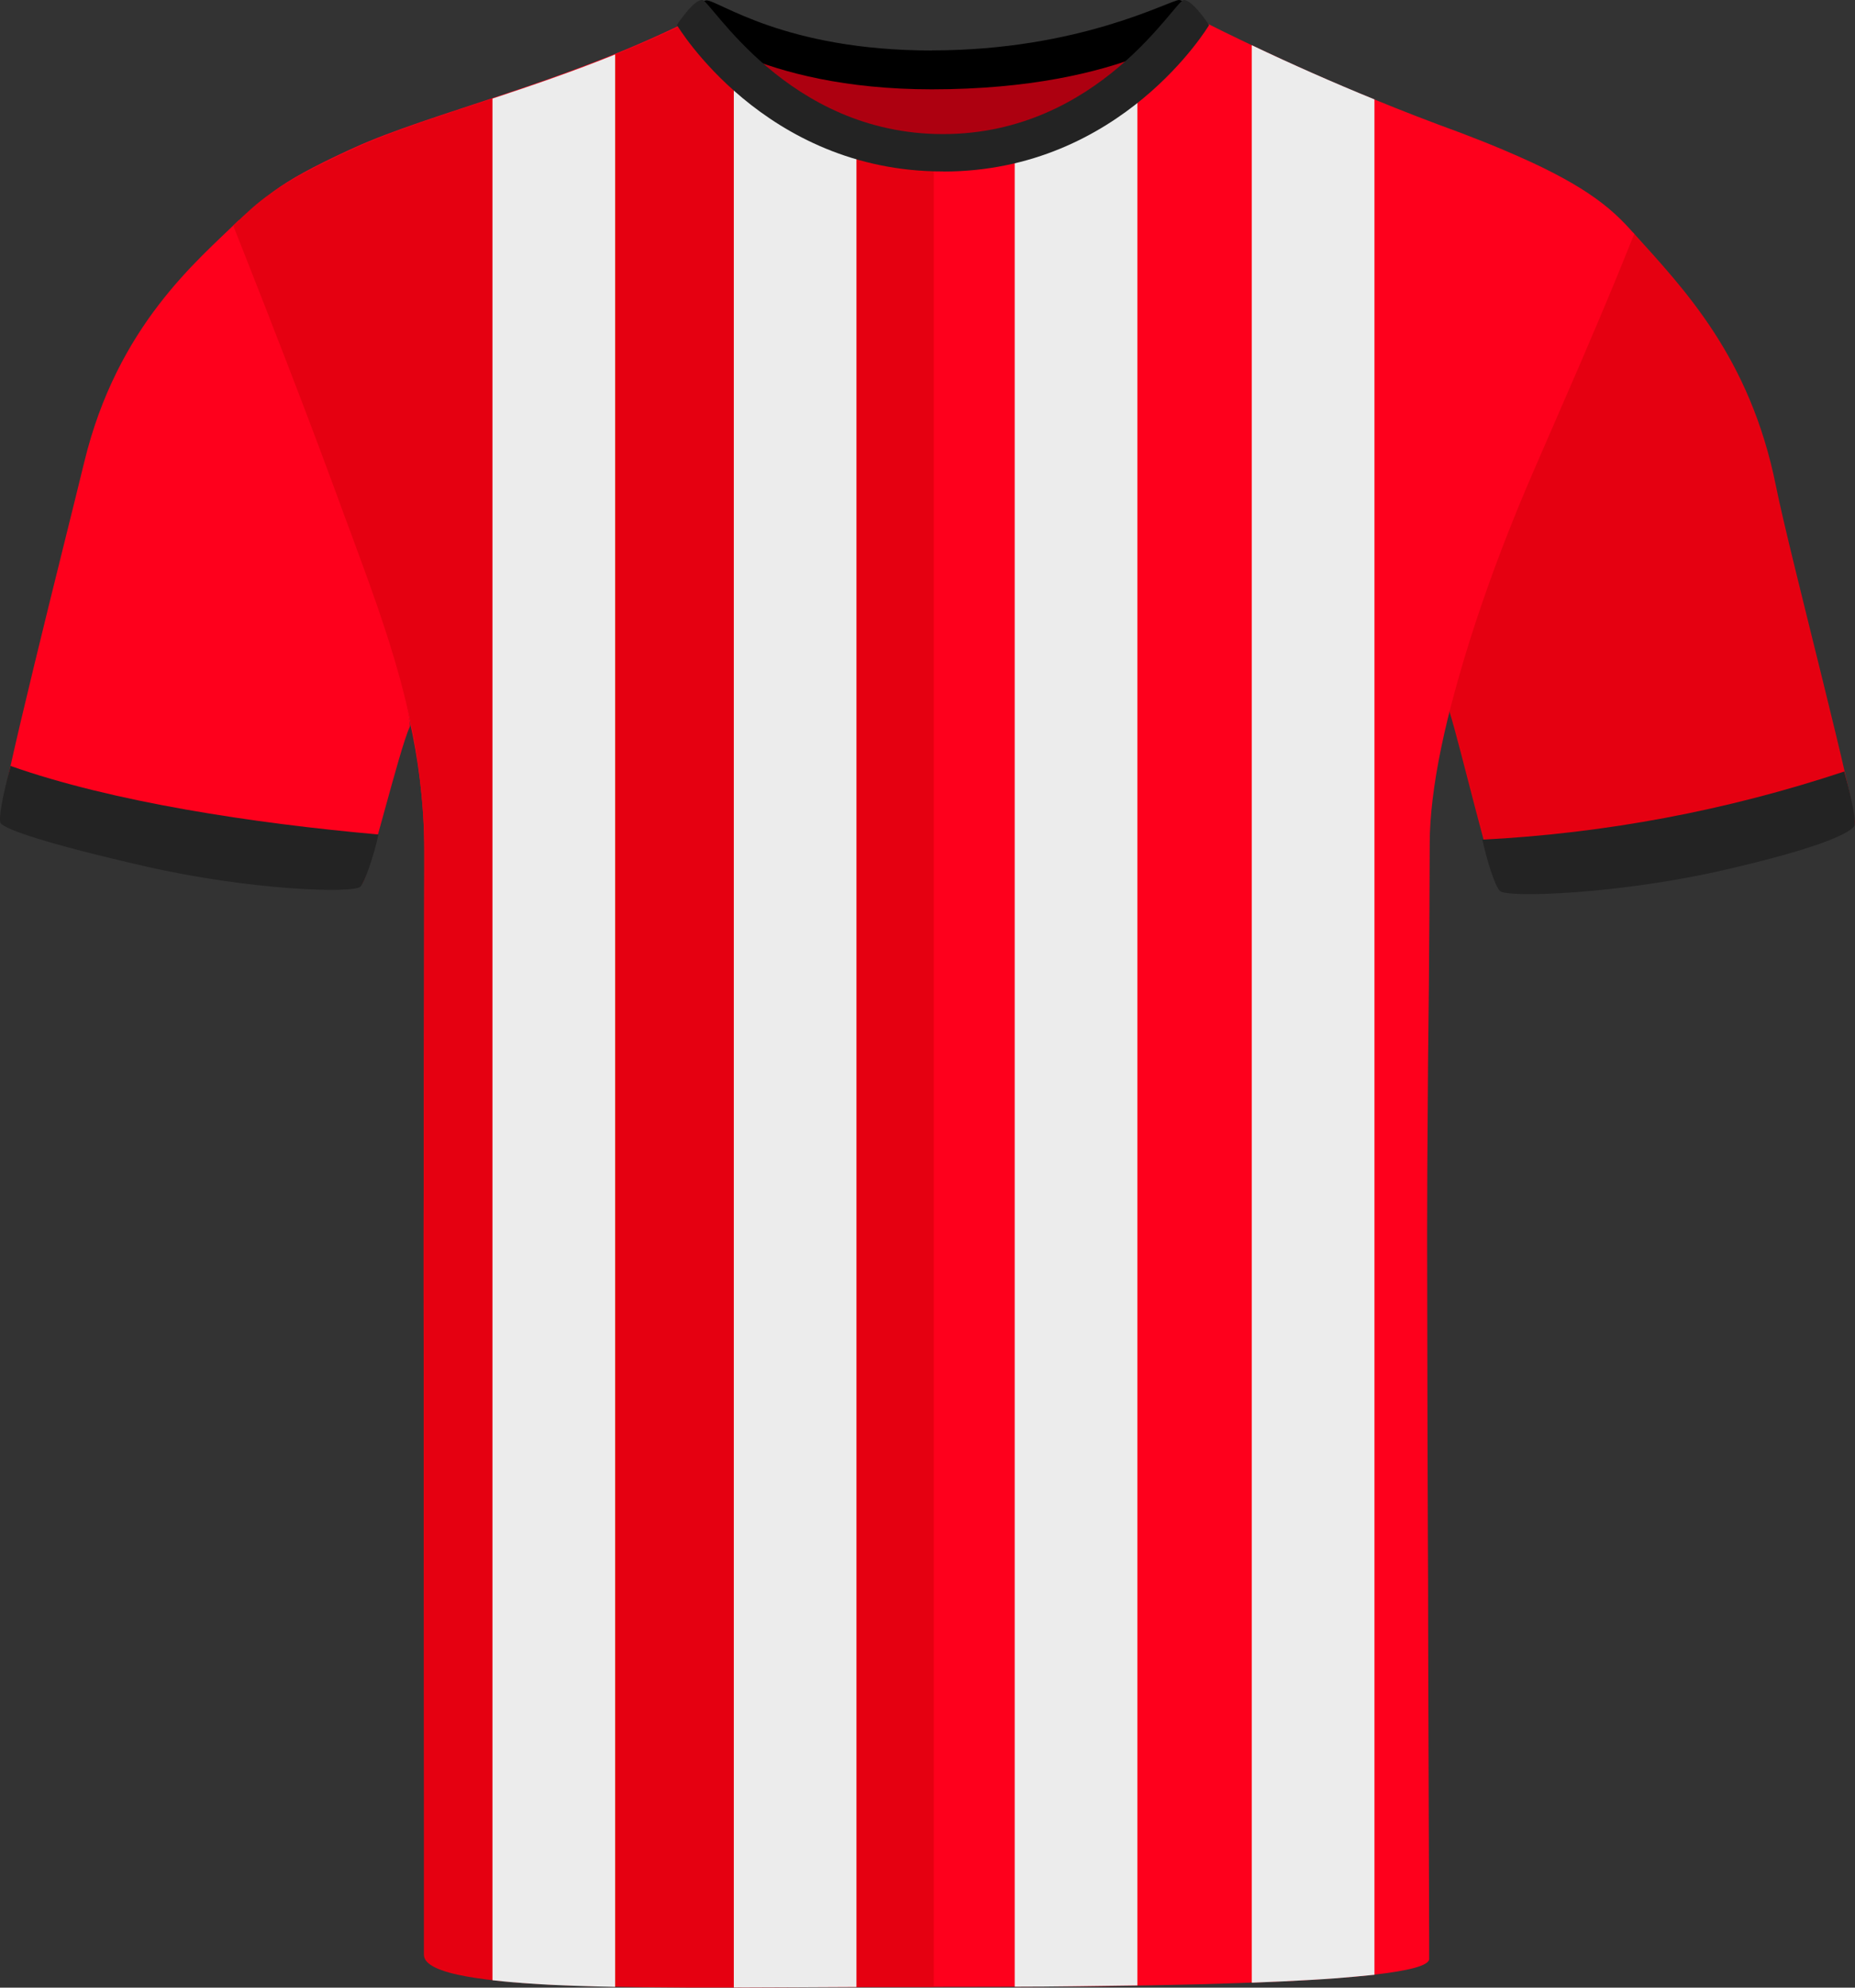
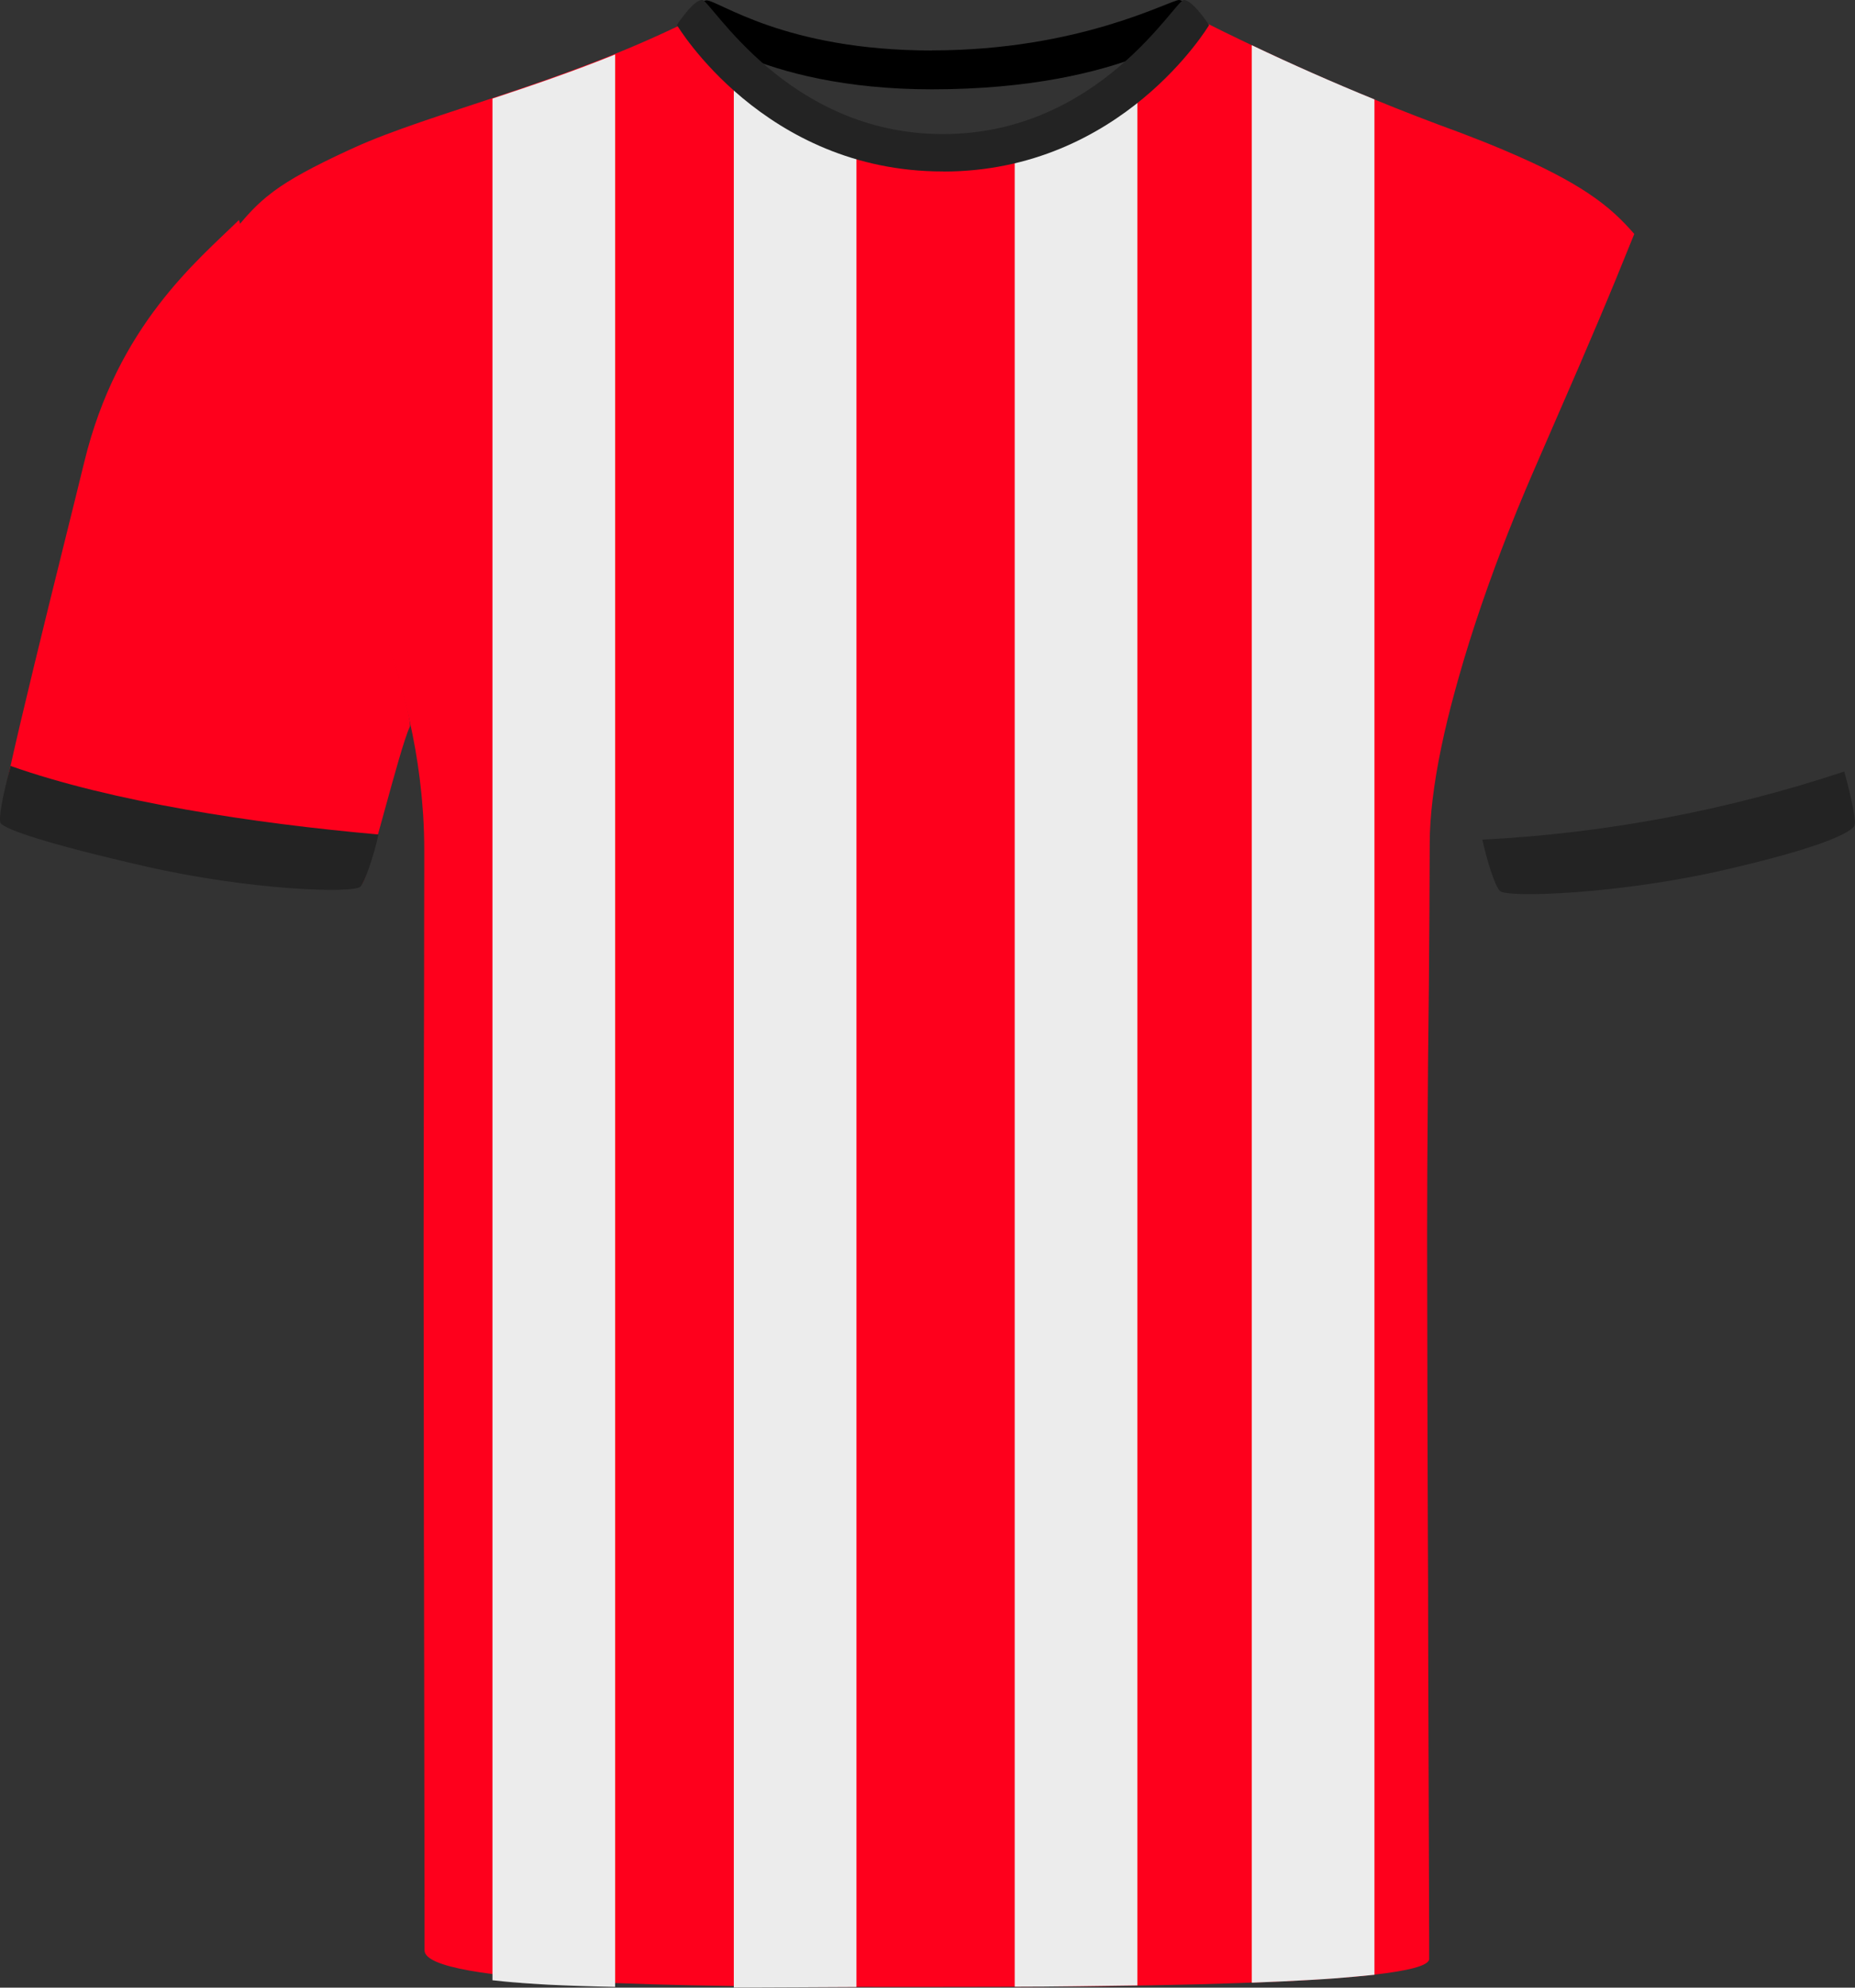
<svg xmlns="http://www.w3.org/2000/svg" id="uuid-4c6a1c98-1931-4647-b9ff-fcd98fe01356" viewBox="0 0 200.69 214.94">
  <rect x="0" y="0" width="200.69" height="214.94" fill="#333333" stroke="none" />
  <defs>
    <style>.uuid-a25c5687-465f-41f6-abed-efcc14bc6a9d{fill:#fe001c;}.uuid-b263afc2-a65b-4aec-8152-ff3765e8a9c3{fill:#ececec;}.uuid-30566636-9a3e-479b-b3e0-9d87472cb1cc{fill:#ad0010;}.uuid-48862289-4355-4ae1-aeb1-1ca61e699e1b{fill:#e50011;}.uuid-c6fd32f0-aec7-48cf-ba58-fbc8faa1aeef{fill:#232323;}</style>
  </defs>
-   <path id="uuid-dde9ca4b-1a2a-4868-ad6e-bdae4bfe05e8" class="uuid-30566636-9a3e-479b-b3e0-9d87472cb1cc" d="m81.54,5.26c.57-1.59,9.95,2.68,18.57,2.68s20.93-3.72,22.31-2.15c1.38,1.57-7.89,16.25-21.26,16.25s-20.6-14.01-19.62-16.78" />
  <path id="uuid-775c7213-1bdd-400a-8544-dc62bc51c826" class="uuid-a25c5687-465f-41f6-abed-efcc14bc6a9d" d="m14.94,93.43c-10.68-2.44-14.3-4.01-14.86-4.7s7.25-31.36,9.02-38.7c3.58-14.85,12.34-21.9,16.75-26.24,0,0,3.57,11.54,9.79,27.57,6.23,16.03,9,26.59,8.7,27.22-1.18,2.51-4.45,16.27-5.2,17.03s-12.81.42-24.2-2.18" />
-   <path id="uuid-b517983a-f438-4f17-b10d-6c35e9efcc8a" class="uuid-48862289-4355-4ae1-aeb1-1ca61e699e1b" d="m186.37,93.84c10.68-2.44,13.68-4.01,14.25-4.7s-6.96-28.97-8.48-36.57c-2.81-14-10.01-21.37-15.48-27.45,0,0-5.77,11.81-12,27.84s-8.02,23.45-7.81,24.11c1.04,3.23,4.58,18.2,5.33,18.96s12.81.42,24.2-2.18" />
  <path class="uuid-a25c5687-465f-41f6-abed-efcc14bc6a9d" d="m176.81,25.3c-1.44,3.58-2.65,6.52-3.93,9.53-.64,1.5-1.29,3.03-1.99,4.66-1.4,3.24-3.01,6.93-5.11,11.76-.24.56-.49,1.13-.73,1.71-.63,1.48-1.26,3.04-1.9,4.66-1.94,4.93-3.85,10.38-5.36,15.73-.14.48-.27.96-.4,1.44-1.12,4.09-1.97,8.07-2.4,11.68-.2,1.68-.31,3.28-.31,4.76,0,.81,0,1.66-.01,2.53,0,1.48-.01,3.04-.02,4.66-.02,2.59-.04,5.34-.06,8.18-.03,2.65-.06,5.39-.09,8.15-.03,3.89-.06,7.83-.08,11.68-.01,2.3-.02,4.56-.02,6.76v1.38c0,1.31,0,2.88.01,4.65.01,4.2.02,9.57.03,15.49.02,3.73.03,7.67.04,11.68.02,2.98.03,5.99.03,8.98.01,1.56.01,3.12.01,4.65.02,5.2.04,10.21.05,14.66.02,4.61.03,8.63.04,11.67.01,1.25.01,2.33.01,3.22,0,1.02,0,1.79,0,2.27,0,.73-2.31,1.29-6.07,1.71-1.31.15-2.8.28-4.43.39-2.94.22-6.34.38-9.98.5-1.45.05-2.93.1-4.44.14-3.25.08-6.62.14-9.97.19-1.49.01-2.97.03-4.44.04-5.09.04-10,.05-14.28.05h-5.96c-20.21-.01-49.12-.24-49.12-3.95v-1.34c0-.84,0-1.93,0-3.22,0-2.96-.01-6.99-.02-11.67,0-4.42-.01-9.43-.02-14.66,0-1.53,0-3.09-.01-4.65,0-2.98,0-5.99-.02-8.98,0-3.99-.01-7.93-.01-11.68-.01-5.83-.01-11.18-.02-15.49v-5.69c0-2.49,0-4.85.01-7.1,0-4.18.01-8,.02-11.68.01-2.77.01-5.45.02-8.15.01-2.69.01-5.39.01-8.18.01-1.52.01-3.07.01-4.66v-1.69c0-1.34-.04-2.65-.12-3.94-.04-.56-.08-1.11-.13-1.66-.02-.21-.04-.43-.06-.64-.43-4.38-1.3-8.47-2.44-12.48-1.81-6.37-4.29-12.54-6.78-19.35-1.73-4.72-3.62-9.87-5.33-14.51-.6-1.63-1.17-3.2-1.71-4.66-.04-.12-.09-.23-.13-.34-.02-.07-.05-.14-.08-.21-2.08-5.62-3.55-9.61-3.55-9.61,1.24-1.49,2.26-2.63,3.79-3.79.1-.08.2-.16.3-.23,1.74-1.28,4.13-2.6,8.1-4.43.18-.08.38-.17.57-.26,8.3-3.77,22.2-6.84,35.82-13.52.07-.03.14-.04.23-.02,1.32.27,5.15,5.51,11.27,9.65.2.14.41.27.61.41.58.38,1.17.75,1.79,1.1.18.11.36.21.55.31.21.12.42.23.63.34.27.14.54.28.82.41,1.29.62,2.65,1.16,4.09,1.58.66.2,1.34.37,2.03.51.22.04.44.08.66.12.22.05.44.09.67.11,1.13.18,2.31.28,3.52.28h.09c2.62,0,5.09-.38,7.41-1.02,2.44-.67,4.7-1.63,6.78-2.74,1.59-.85,3.07-1.78,4.44-2.74,4.99-3.48,8.42-7.24,9.97-8.13.31-.17.54-.24.7-.17,1.24.63,2.49,1.24,3.74,1.84,3.3,1.6,6.62,3.12,9.98,4.57,1.47.64,2.95,1.26,4.43,1.85,3.14,1.29,6.3,2.51,9.49,3.67,1.71.65,3.24,1.26,4.63,1.85,4.18,1.76,7.03,3.27,9.12,4.66,2.33,1.55,3.73,2.95,5.01,4.42Z" />
-   <path class="uuid-48862289-4355-4ae1-aeb1-1ca61e699e1b" d="m101.02,17.22v197.63c-1.42,0-2.84,0-4.26.01h-1.7c-3.79.02-7.56.04-11.24.06-1.49,0-2.97.01-4.43.01-3.47.01-6.82,0-9.98-.04-1.53-.02-3.01-.05-4.43-.09-3.77-.09-7.15-.24-9.98-.5-1.68-.14-3.17-.33-4.43-.55-2.99-.53-4.71-1.29-4.71-2.37v-16.7c-.01-4.43-.01-9.44-.01-14.66v-4.65c-.01-2.98-.01-5.99-.01-8.98v-11.68c0-5.84-.01-11.19-.01-15.49v-5.69c0-2.49,0-4.85.01-7.1,0-4.18.01-8,.02-11.68.01-2.77.01-5.45.02-8.15.01-2.69.01-5.39.01-8.18.01-1.52.01-3.07.01-4.66v-1.69c0-1.34-.04-2.65-.12-3.94-.03-.56-.07-1.11-.13-1.66-.02-.21-.04-.43-.06-.64-.35-3.86-1.04-7.49-1.95-11.04-.12-.48-.25-.96-.38-1.44-1.43-5.22-3.31-10.31-5.31-15.73-.45-1.2-.9-2.41-1.35-3.65-.12-.33-.25-.67-.37-1.01-2.23-6.07-4.8-12.76-6.9-18.13-.04-.12-.09-.23-.13-.34-.02-.07-.05-.14-.08-.21-2.24-5.75-3.89-9.88-3.89-9.88,1.41-1.36,2.55-2.44,4.1-3.52.11-.08.22-.15.33-.23,1.84-1.27,4.27-2.58,8.29-4.43.2-.09.4-.18.61-.28,3.26-1.48,7.38-2.86,12.01-4.39,1.43-.47,2.91-.95,4.43-1.47,3.19-1.06,6.55-2.23,9.98-3.56,1.46-.58,2.94-1.18,4.43-1.82,1.65-.71,3.31-1.47,4.97-2.28.63-.31,2.31,1.72,5.01,4.36,1.26,1.24,2.73,2.61,4.43,3.93.77.61,1.58,1.2,2.44,1.77.58.38,1.17.75,1.79,1.1.18.11.36.21.55.31.21.12.42.23.63.34.27.14.54.28.82.41,1.29.62,2.65,1.16,4.09,1.58.66.2,1.34.37,2.03.51.22.04.44.08.66.12.22.04.45.08.67.11,1.14.17,2.31.26,3.52.26Z" />
  <path id="uuid-a27b950a-878f-48cf-b36c-94b5ac9a24fa" d="m100.82,5.45C116.87,5.45,126.58,0,127.57,0c.78.04,2.67,2.39,2.67,2.39,0,0-8.28,7.27-29.43,7.27-18.83,0-26.83-7.27-26.83-7.27,0,0,1.77-2.35,2.45-2.35,1.32,0,8.42,5.42,24.38,5.42" />
  <path class="uuid-b263afc2-a65b-4aec-8152-ff3765e8a9c3" d="m79.7,8.05h-.31v206.88c4.31-.01,8.78-.04,13.27-.06V13.11c-5.65-.85-9.85-2.79-12.96-5.06Z" />
  <path class="uuid-b263afc2-a65b-4aec-8152-ff3765e8a9c3" d="m109.78,14.95v199.89c4.16,0,8.69-.08,13.27-.14V8.21c-3.49,1.96-7.86,6.16-13.27,6.74Z" />
  <g>
    <path class="uuid-b263afc2-a65b-4aec-8152-ff3765e8a9c3" d="m56.14,214.4c-.56-.04-1.09-.09-1.63-.14.52.05,1.06.1,1.63.14Z" />
    <path class="uuid-b263afc2-a65b-4aec-8152-ff3765e8a9c3" d="m58.44,214.55c-.66-.04-1.33-.08-1.97-.13.63.05,1.29.09,1.97.13Z" />
    <path class="uuid-b263afc2-a65b-4aec-8152-ff3765e8a9c3" d="m53.28,10.66v203.48c.4.05.81.09,1.23.13.54.05,1.07.1,1.63.14.11,0,.22.02.33.03.64.05,1.31.09,1.97.13.27.02.54.03.82.05,2.23.11,4.68.19,7.29.24V5.89c-4.6,1.86-9.1,3.39-13.27,4.77Z" />
  </g>
  <path class="uuid-b263afc2-a65b-4aec-8152-ff3765e8a9c3" d="m148.7,10.75c-4.48-1.83-8.9-3.78-13.27-5.86v209.51s.1,0,.15,0c2.17-.08,4.23-.18,6.15-.29.87-.05,1.71-.1,2.52-.16,1.57-.12,3.06-.26,4.45-.4V10.75Z" />
  <path id="uuid-c8a2942a-5c4d-4e16-bec2-19d10b6e484b" class="uuid-c6fd32f0-aec7-48cf-ba58-fbc8faa1aeef" d="m15.74,93.69c-10.68-2.44-15.09-3.97-15.66-4.66-.3-.37.23-3.08,1.07-6.2,10.98,3.88,26.2,6.2,39.79,7.41-.4,2.01-1.48,5.19-1.94,5.64-.75.75-11.88.41-23.27-2.19" />
  <path id="uuid-efcf3406-b870-4a5d-9465-19e28012e662" class="uuid-c6fd32f0-aec7-48cf-ba58-fbc8faa1aeef" d="m186.62,94.06c10.71-2.47,13.41-3.99,13.97-4.69.3-.38-.21-2.78-1.06-5.94-12.67,4.21-25.84,6.69-39.16,7.37.56,2.48,1.36,4.99,1.91,5.55.76.76,12.91.35,24.34-2.29" />
  <path class="uuid-c6fd32f0-aec7-48cf-ba58-fbc8faa1aeef" d="m102.05,18.54s-.02,0-.03,0-.02,0-.03,0c-19.35,0-28.76-15.84-28.76-15.84.04-.07.1-.12.14-.19,0,0,0-.02,0-.02,0,0,.44-.65.99-1.29.02-.02.03-.04.04-.06,0,0,0,0,0,0,.52-.59,1.12-1.15,1.57-1.15.93,0,9.14,14.51,26.05,14.51S127.13,0,128.07,0c.44,0,1.05.56,1.57,1.15,0,0,0,0,0,0,.02.02.03.04.04.06.55.64.99,1.29.99,1.29,0,0,0,.01,0,.02.04.07.1.12.14.19,0,0-9.41,15.84-28.76,15.84Z" />
</svg>